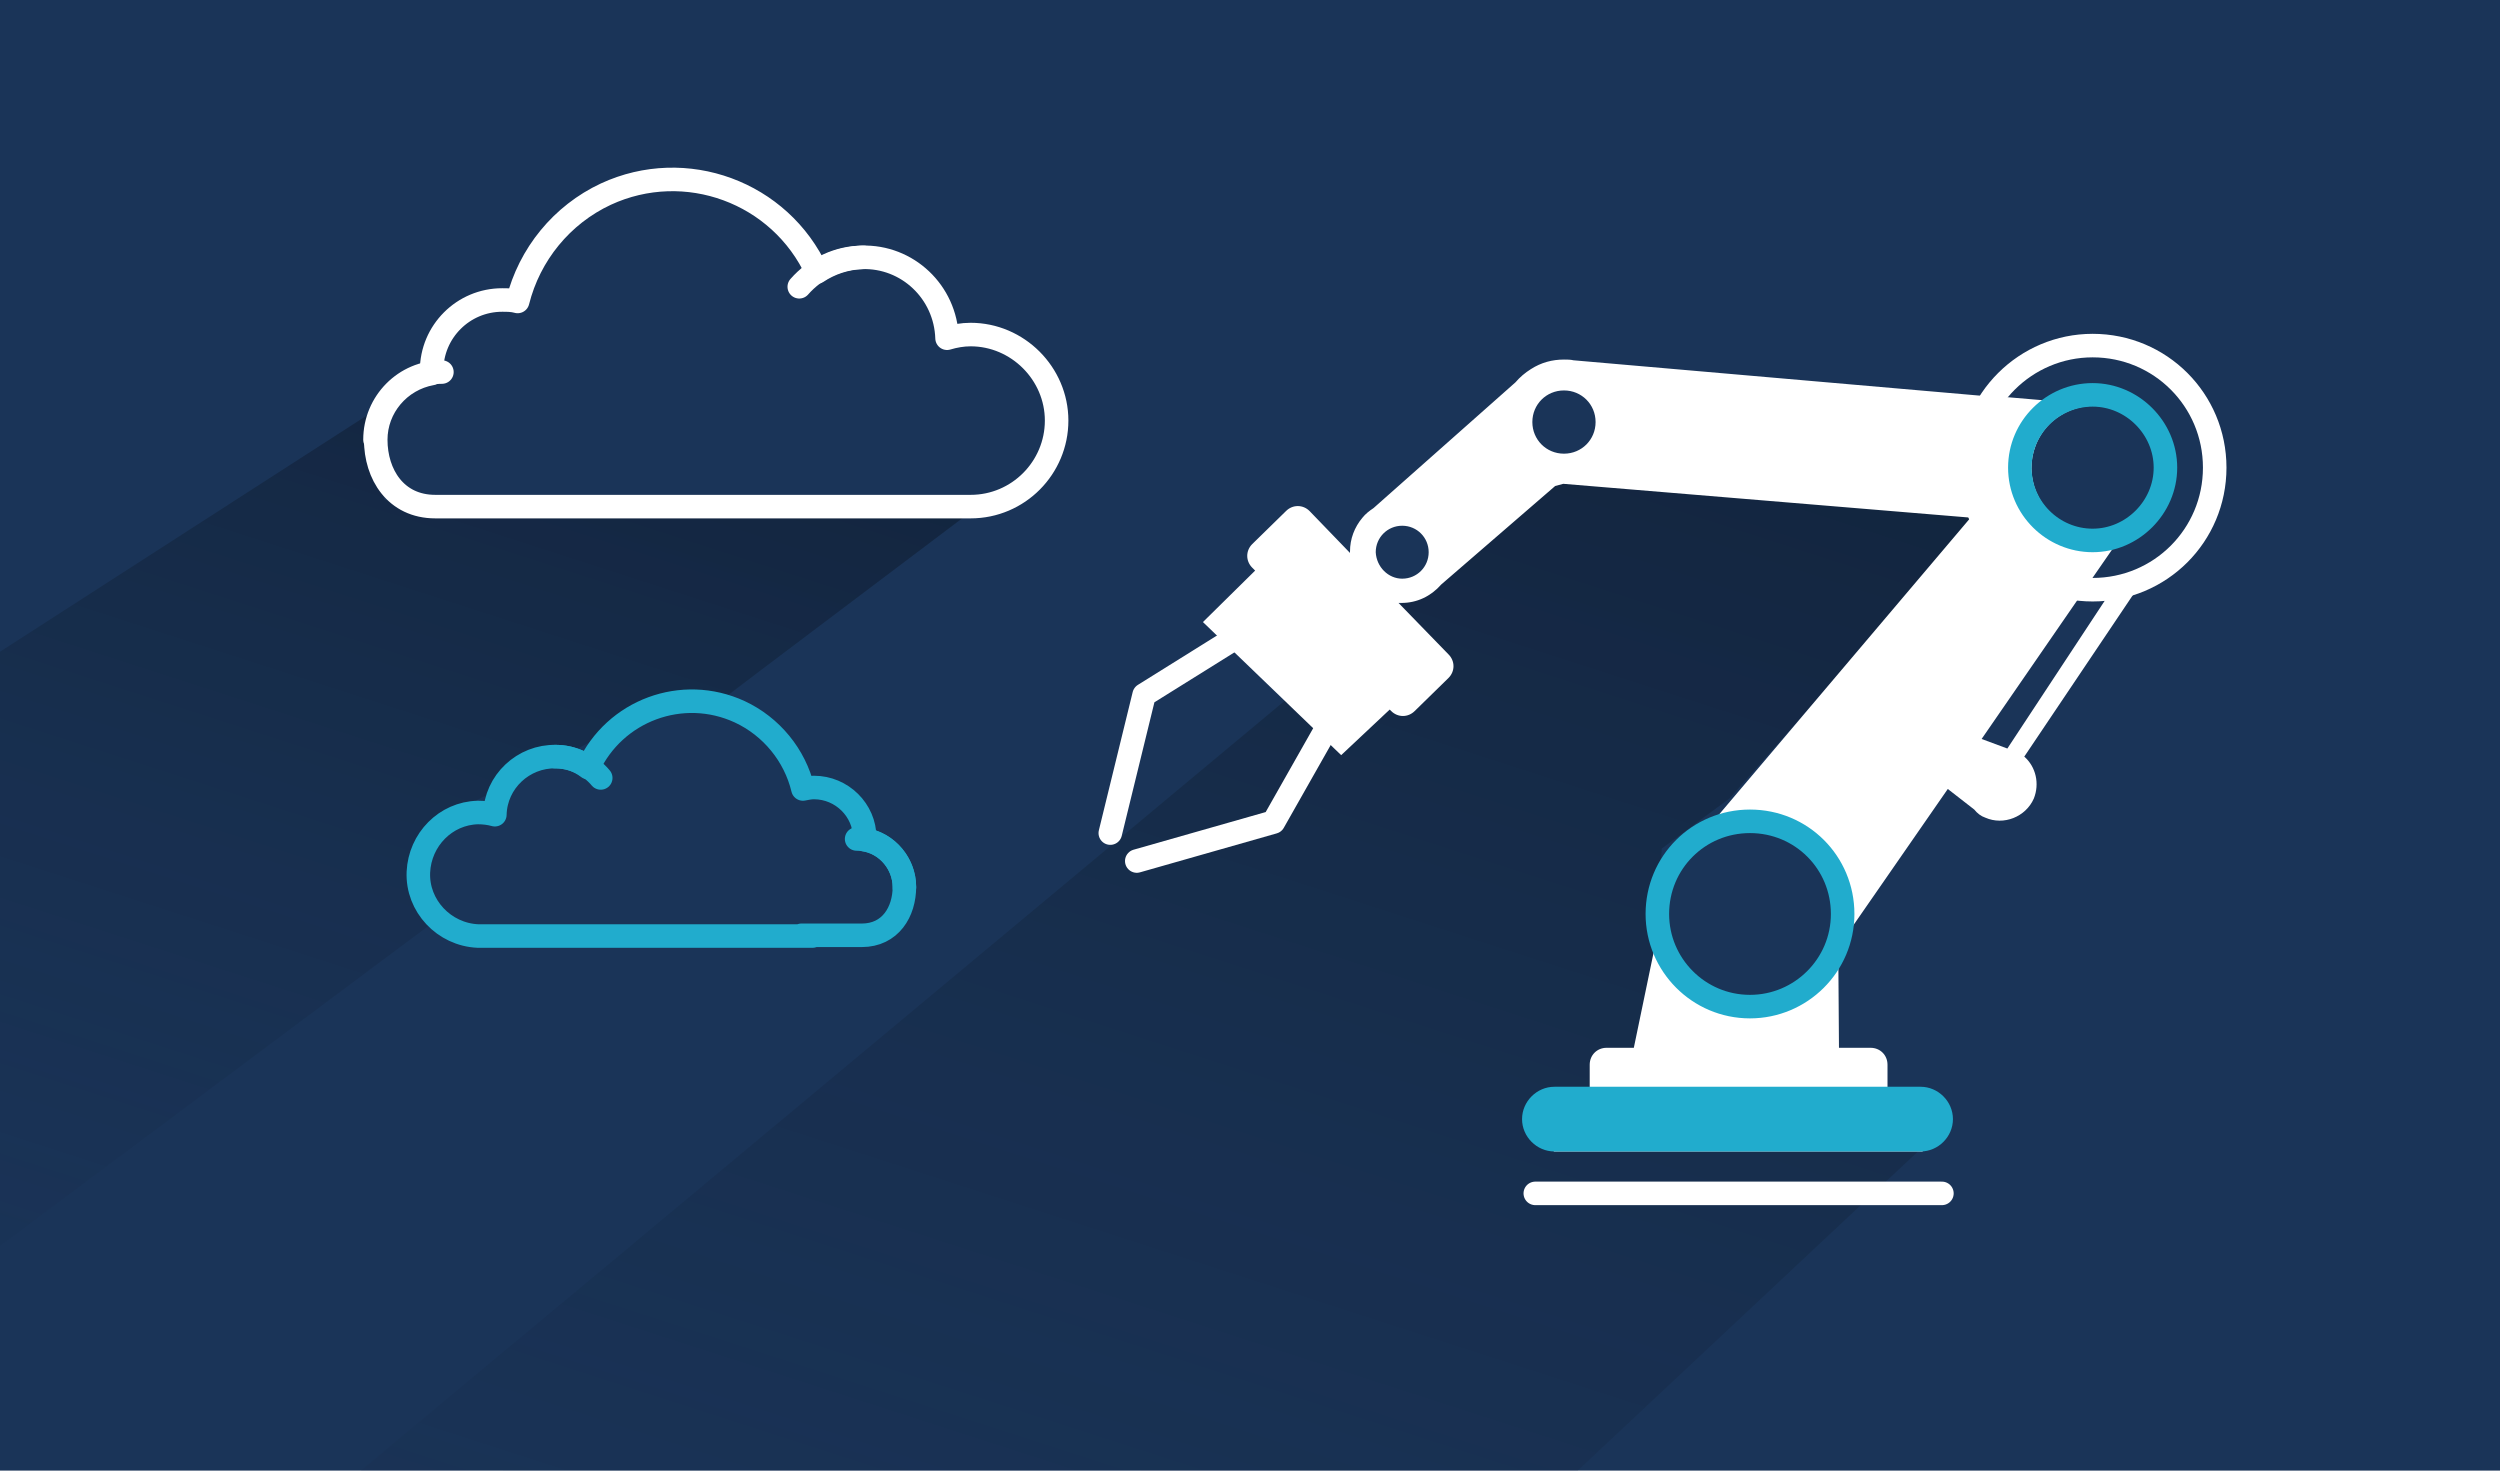
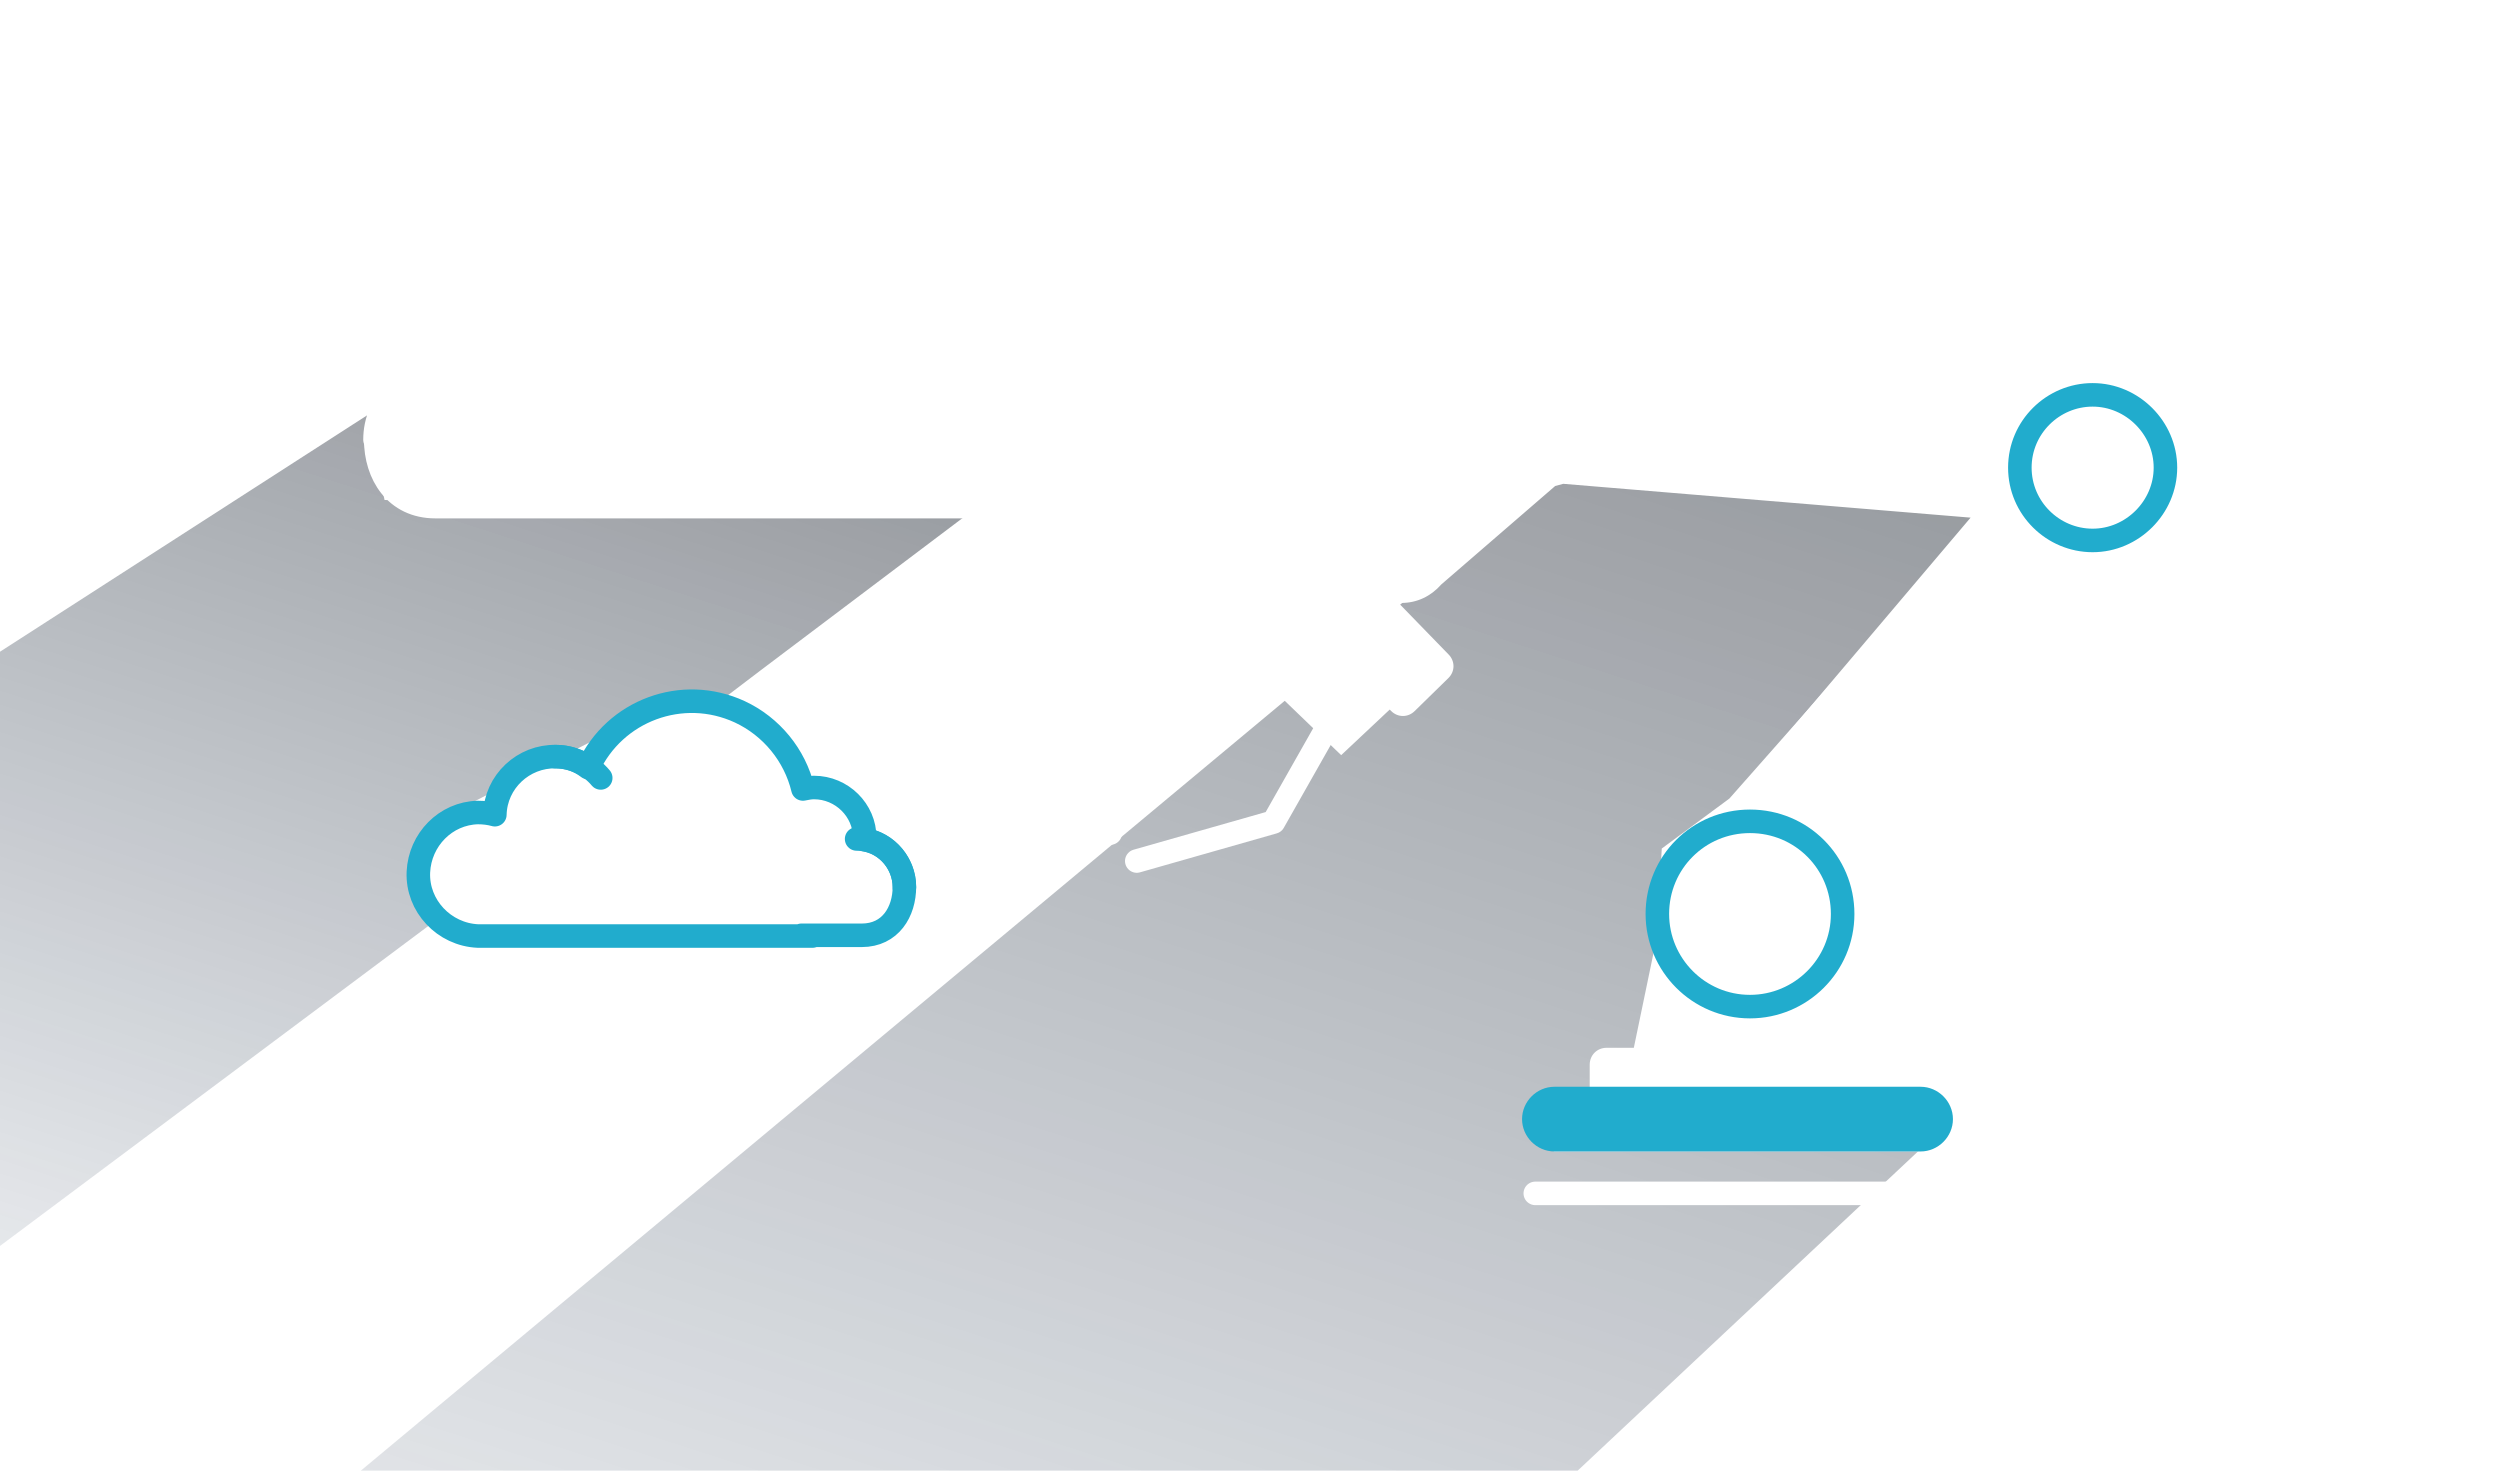
<svg xmlns="http://www.w3.org/2000/svg" xmlns:xlink="http://www.w3.org/1999/xlink" version="1.1" id="Ebene_1" x="0px" y="0px" viewBox="0 0 340 200" style="enable-background:new 0 0 340 200;" xml:space="preserve">
  <style type="text/css">
	.st0{fill:#1A3458;}
	.st1{clip-path:url(#SVGID_00000086683475203220342300000017840098856244933030_);}
	.st2{opacity:0.6;fill:url(#SVGID_00000005268384034725493400000015404233785655931289_);enable-background:new    ;}
	.st3{opacity:0.6;fill:url(#SVGID_00000040536754606011070170000017499875266734734755_);enable-background:new    ;}
	.st4{fill:none;stroke:#FFFFFF;stroke-width:3.2;stroke-linecap:round;stroke-linejoin:round;}
	.st5{fill:none;stroke:#FFFFFF;stroke-width:3.2;stroke-linecap:round;stroke-miterlimit:10;}
	.st6{fill:none;stroke:#21ACCD;stroke-width:3.2;stroke-linecap:round;stroke-linejoin:round;}
	.st7{fill:none;stroke:#21ACCD;stroke-width:3.2;stroke-linecap:round;stroke-miterlimit:10;}
	.st8{fill:#FFFFFF;}
	.st9{fill:#21ACCD;}
	.st10{fill:none;stroke:#21ACCD;stroke-width:3.2;stroke-miterlimit:10;}
	.st11{fill:none;stroke:#FFFFFF;stroke-width:3.2;stroke-miterlimit:10;}
</style>
  <g id="HG_Dunkelblau">
-     <rect class="st0" width="340" height="200" />
-   </g>
+     </g>
  <g id="Cards_Schatten">
    <g>
      <defs>
        <rect id="SVGID_1_" width="340" height="200" />
      </defs>
      <clipPath id="SVGID_00000006706357814380574610000016158321490623463072_">
        <use xlink:href="#SVGID_1_" style="overflow:visible;" />
      </clipPath>
      <g style="clip-path:url(#SVGID_00000006706357814380574610000016158321490623463072_);">
        <linearGradient id="SVGID_00000142134427935514085550000004221467622325966224_" gradientUnits="userSpaceOnUse" x1="56.657" y1="-52.637" x2="176.657" y2="347.903" gradientTransform="matrix(1.01 2.000000e-02 -2.000000e-02 -1.03 43.1 272.68)">
          <stop offset="4.000000e-02" style="stop-color:#1A3458;stop-opacity:0" />
          <stop offset="1" style="stop-color:#000000" />
        </linearGradient>
        <polygon style="opacity:0.6;fill:url(#SVGID_00000142134427935514085550000004221467622325966224_);enable-background:new    ;" points="     217.1,152.4 247.4,153 265,152.7 179.6,232.8 13.2,229.9 212.3,64 269.8,69.4 235.2,108.6 226,115.4 224.5,142.2    " />
        <linearGradient id="SVGID_00000179612676383085378720000009235418462443393690_" gradientUnits="userSpaceOnUse" x1="-42.202" y1="36.441" x2="38.098" y2="304.471" gradientTransform="matrix(1.01 2.000000e-02 -2.000000e-02 -1.03 43.1 272.68)">
          <stop offset="4.000000e-02" style="stop-color:#1A3458;stop-opacity:0" />
          <stop offset="1" style="stop-color:#000000" />
        </linearGradient>
        <polygon style="opacity:0.6;fill:url(#SVGID_00000179612676383085378720000009235418462443393690_);enable-background:new    ;" points="     133.9,68.2 103.4,91.2 98.8,94.7 84.8,98.6 59.8,111.4 56,118.7 59.5,125 -17.2,182.3 -58.8,126.5 49.9,56.5 52.3,68 68.8,68.6         " />
      </g>
    </g>
  </g>
  <g id="Cards">
    <g>
      <g>
        <path class="st4" d="M68.4,68.9H132c6.5,0,11.7-5.3,11.7-11.7s-5.3-11.7-11.7-11.7c-1.1,0-2.2,0.2-3.2,0.5     c-0.2-6.3-5.4-11.2-11.6-11c-2.2,0.1-4.3,0.8-6.1,2c-5-10.9-17.9-15.6-28.7-10.6c-6,2.8-10.4,8.2-12,14.6     c-0.7-0.2-1.4-0.2-2.1-0.2c-5.3,0-9.6,4.3-9.6,9.6l0,0c0,0.1,0,0.3,0,0.4c-4.4,0.8-7.6,4.6-7.6,9c0,4.7,2.7,9.1,8.1,9.1h11.4" />
-         <path class="st5" d="M108.7,39c2.2-2.5,5.3-4,8.7-4" />
        <path class="st5" d="M51,59.8c0-5.1,4.1-9.2,9.1-9.2h0" />
      </g>
      <g>
        <path class="st6" d="M110.5,127.3H65c-4.6-0.2-8.3-4.1-8.1-8.7c0.2-4.4,3.7-8,8.1-8.1c0.8,0,1.6,0.1,2.3,0.3     c0.1-4.5,3.9-8,8.3-7.9c1.6,0,3.1,0.5,4.4,1.5c3.6-7.8,12.8-11.2,20.6-7.6c4.3,2,7.5,5.9,8.6,10.5c0.5-0.1,1-0.2,1.5-0.2     c3.8,0,6.9,3.1,6.9,6.8c0,0,0,0,0,0c0,0.1,0,0.2,0,0.3c3.1,0.5,5.4,3.3,5.4,6.4c0,3.4-1.9,6.6-5.8,6.6H109" />
        <path class="st7" d="M81.7,105.8c-1.5-1.8-3.8-2.9-6.2-2.9" />
        <path class="st7" d="M123,120.7c0-3.6-2.9-6.6-6.5-6.6c0,0,0,0,0,0" />
      </g>
    </g>
    <path class="st8" d="M261.5,156.6l-4.8-8.7v-3.1c0-1.3-1-2.3-2.3-2.3h-4.3l-0.1-13.7l14.9-21.5l3.6,2.8c0.4,0.5,0.9,0.9,1.5,1.1   l0,0c2.5,1.1,5.5-0.1,6.6-2.6c0.8-2,0.3-4.3-1.3-5.7l16-23.8c8.5-3.5,12.5-13.3,8.9-21.7c-3.5-8.5-13.3-12.5-21.7-8.9   c-2.8,1.2-5.2,3.1-7,5.5L214,49c-0.4-0.1-0.9-0.1-1.3-0.1c-1.6,0-3.1,0.4-4.5,1.3l0,0l0,0c-0.8,0.5-1.5,1.1-2.1,1.8l-19.3,17.1   c-0.6,0.4-1.1,0.8-1.5,1.3l0,0c-1.1,1.3-1.7,2.9-1.7,4.6c0,0.1,0,0.1,0,0.2l-5.5-5.7c-0.9-0.9-2.3-0.9-3.2,0l-4.6,4.5   c-0.9,0.9-0.9,2.3,0,3.2c0,0,0,0,0,0l0.4,0.4l-7.1,7l18.8,18.1l6.6-6.2l0.2,0.2c0.9,0.9,2.3,0.9,3.2,0c0,0,0,0,0,0l4.6-4.5   c0.9-0.9,0.9-2.3,0-3.2c0,0,0,0,0,0l-6.8-7h0.4c2.1,0,4-0.9,5.4-2.5l0,0l15.5-13.4l1.1-0.3l55.4,4.6L231.9,113   c6.2-3.2,13.9-0.8,17.1,5.5s0.8,13.9-5.5,17.1s-13.9,0.8-17.1-5.5c-2.3-4.4-1.8-9.7,1.2-13.6l-5.4,26h-3.7c-1.3,0-2.3,1-2.3,2.3   v3.1l-4.9,8.7L261.5,156.6z M284.8,79h-0.5l6.5-9.4c-3.3,3.3-8.6,3.4-12,0.1c-3.3-3.3-3.4-8.6-0.1-12c1.6-1.6,3.8-2.5,6-2.5   c0.7,0,1.4,0.1,2.1,0.3v-0.3l-14-1.2c5.4-6.6,15-7.6,21.6-2.2c6.6,5.4,7.6,15,2.2,21.6C293.9,76.9,289.5,79,284.8,79z M269.5,100.5   l14-20.3c0.4,0,0.9,0.1,1.3,0.1c0.9,0,1.7-0.1,2.5-0.2L273,101.8L269.5,100.5z M208.4,57.4c0-2.4,1.9-4.3,4.3-4.3s4.3,1.9,4.3,4.3   s-1.9,4.3-4.3,4.3S208.4,59.8,208.4,57.4L208.4,57.4z M187.1,75.1c0-2,1.6-3.6,3.6-3.6c2,0,3.6,1.6,3.6,3.6c0,2-1.6,3.6-3.6,3.6   c0,0,0,0,0,0C188.8,78.7,187.2,77.1,187.1,75.1z" />
    <path class="st9" d="M211.4,147.8h49.8c2.4,0,4.4,2,4.4,4.4v0c0,2.4-2,4.4-4.4,4.4h-49.8c-2.4,0-4.4-2-4.4-4.4v0   C207,149.8,209,147.8,211.4,147.8z" />
    <path class="st10" d="M225.4,124.3c0,6.9,5.6,12.6,12.6,12.6c6.9,0,12.6-5.6,12.6-12.6s-5.6-12.6-12.6-12.6c0,0,0,0,0,0   C231,111.7,225.4,117.3,225.4,124.3C225.4,124.3,225.4,124.3,225.4,124.3z" />
    <path class="st10" d="M274.7,63.6c0,5.5,4.5,9.9,9.9,9.9s9.9-4.5,9.9-9.9s-4.5-9.9-9.9-9.9S274.7,58.1,274.7,63.6   C274.7,63.6,274.7,63.6,274.7,63.6z" />
-     <path class="st11" d="M268,63.6c0,9.2,7.4,16.6,16.6,16.6c9.2,0,16.6-7.4,16.6-16.6c0-9.2-7.4-16.6-16.6-16.6   C275.5,47,268,54.4,268,63.6C268,63.6,268,63.6,268,63.6z" />
    <line class="st4" x1="208.8" y1="162.3" x2="264.1" y2="162.3" />
    <polyline class="st4" points="180,99.8 173.2,111.8 154.6,117.1  " />
    <polyline class="st4" points="167.3,87.2 155.6,94.5 151,113.3  " />
  </g>
</svg>